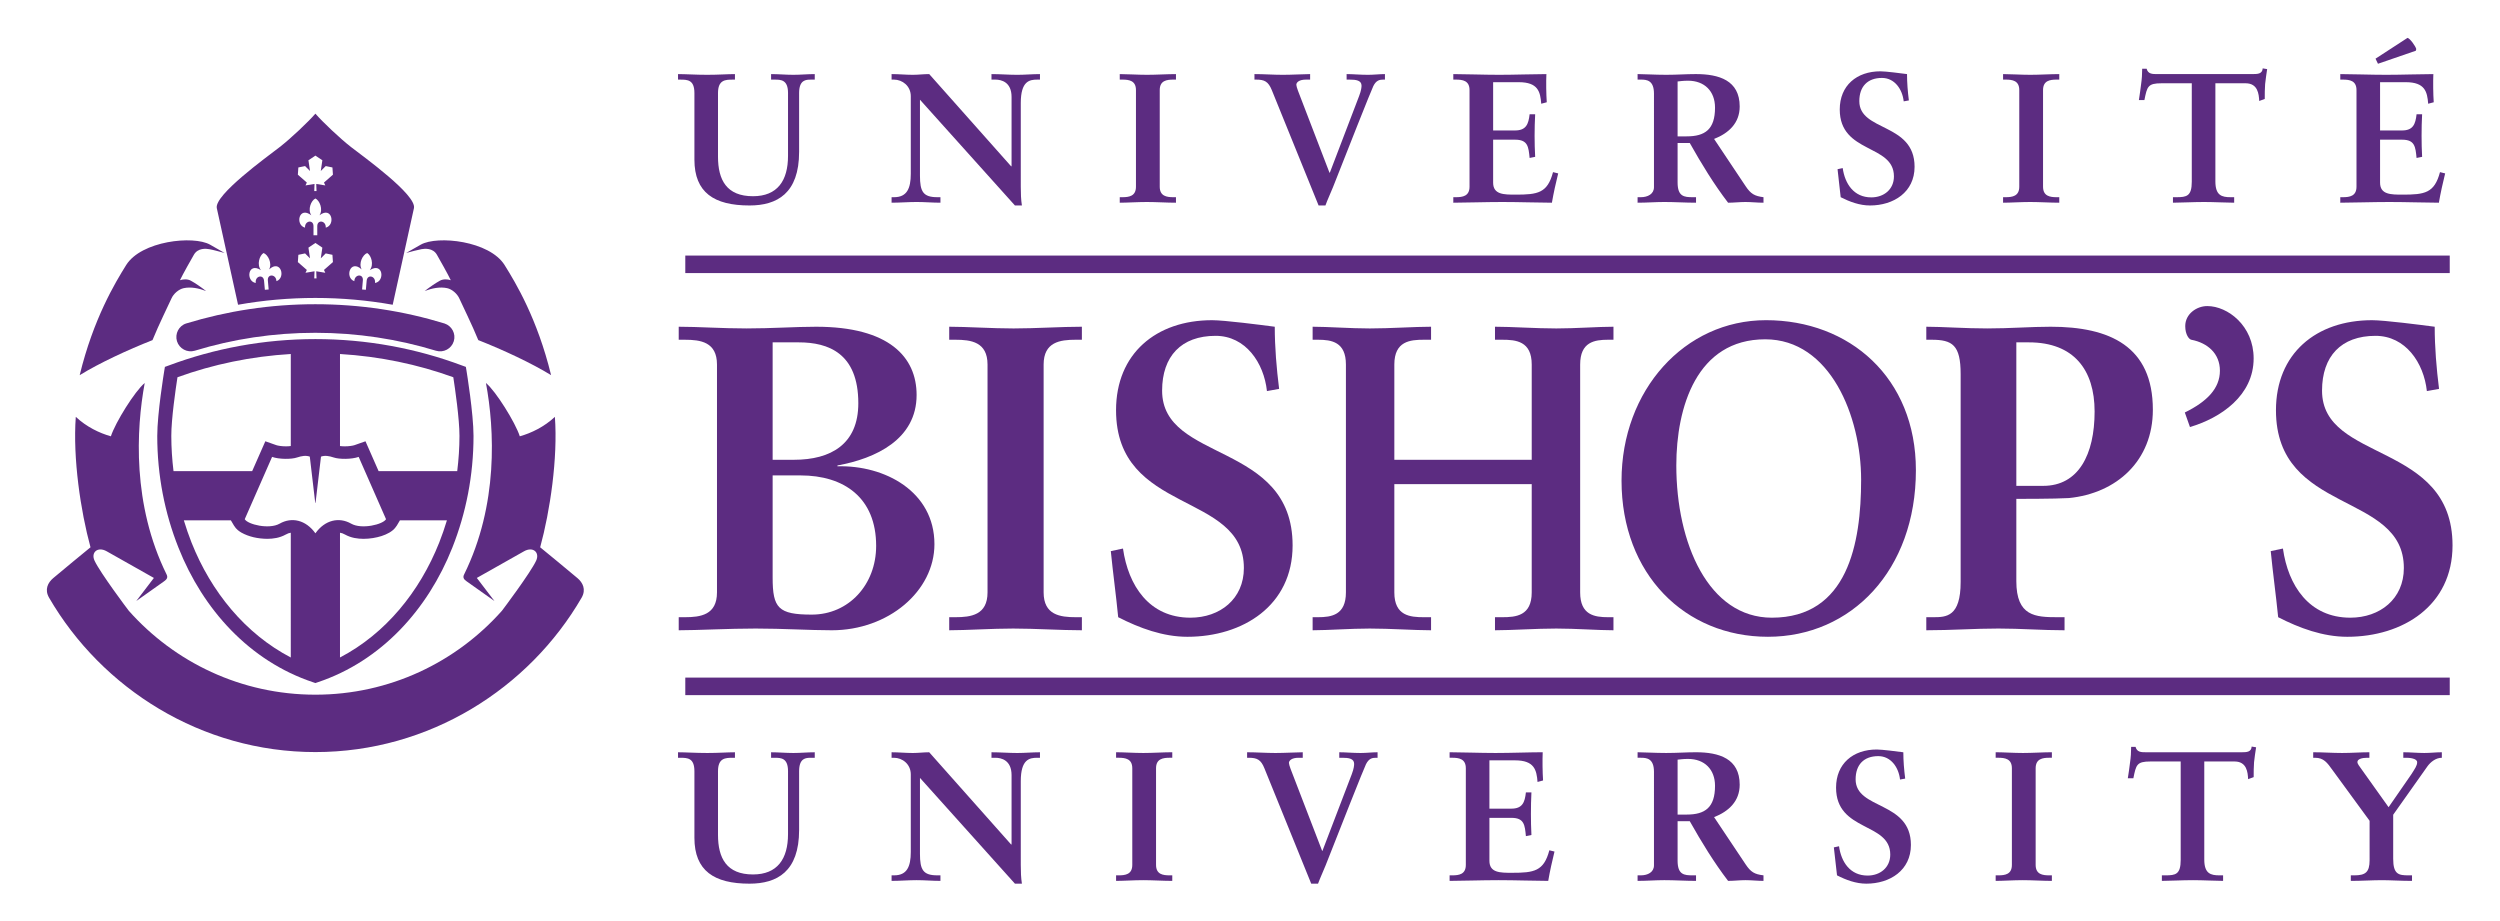
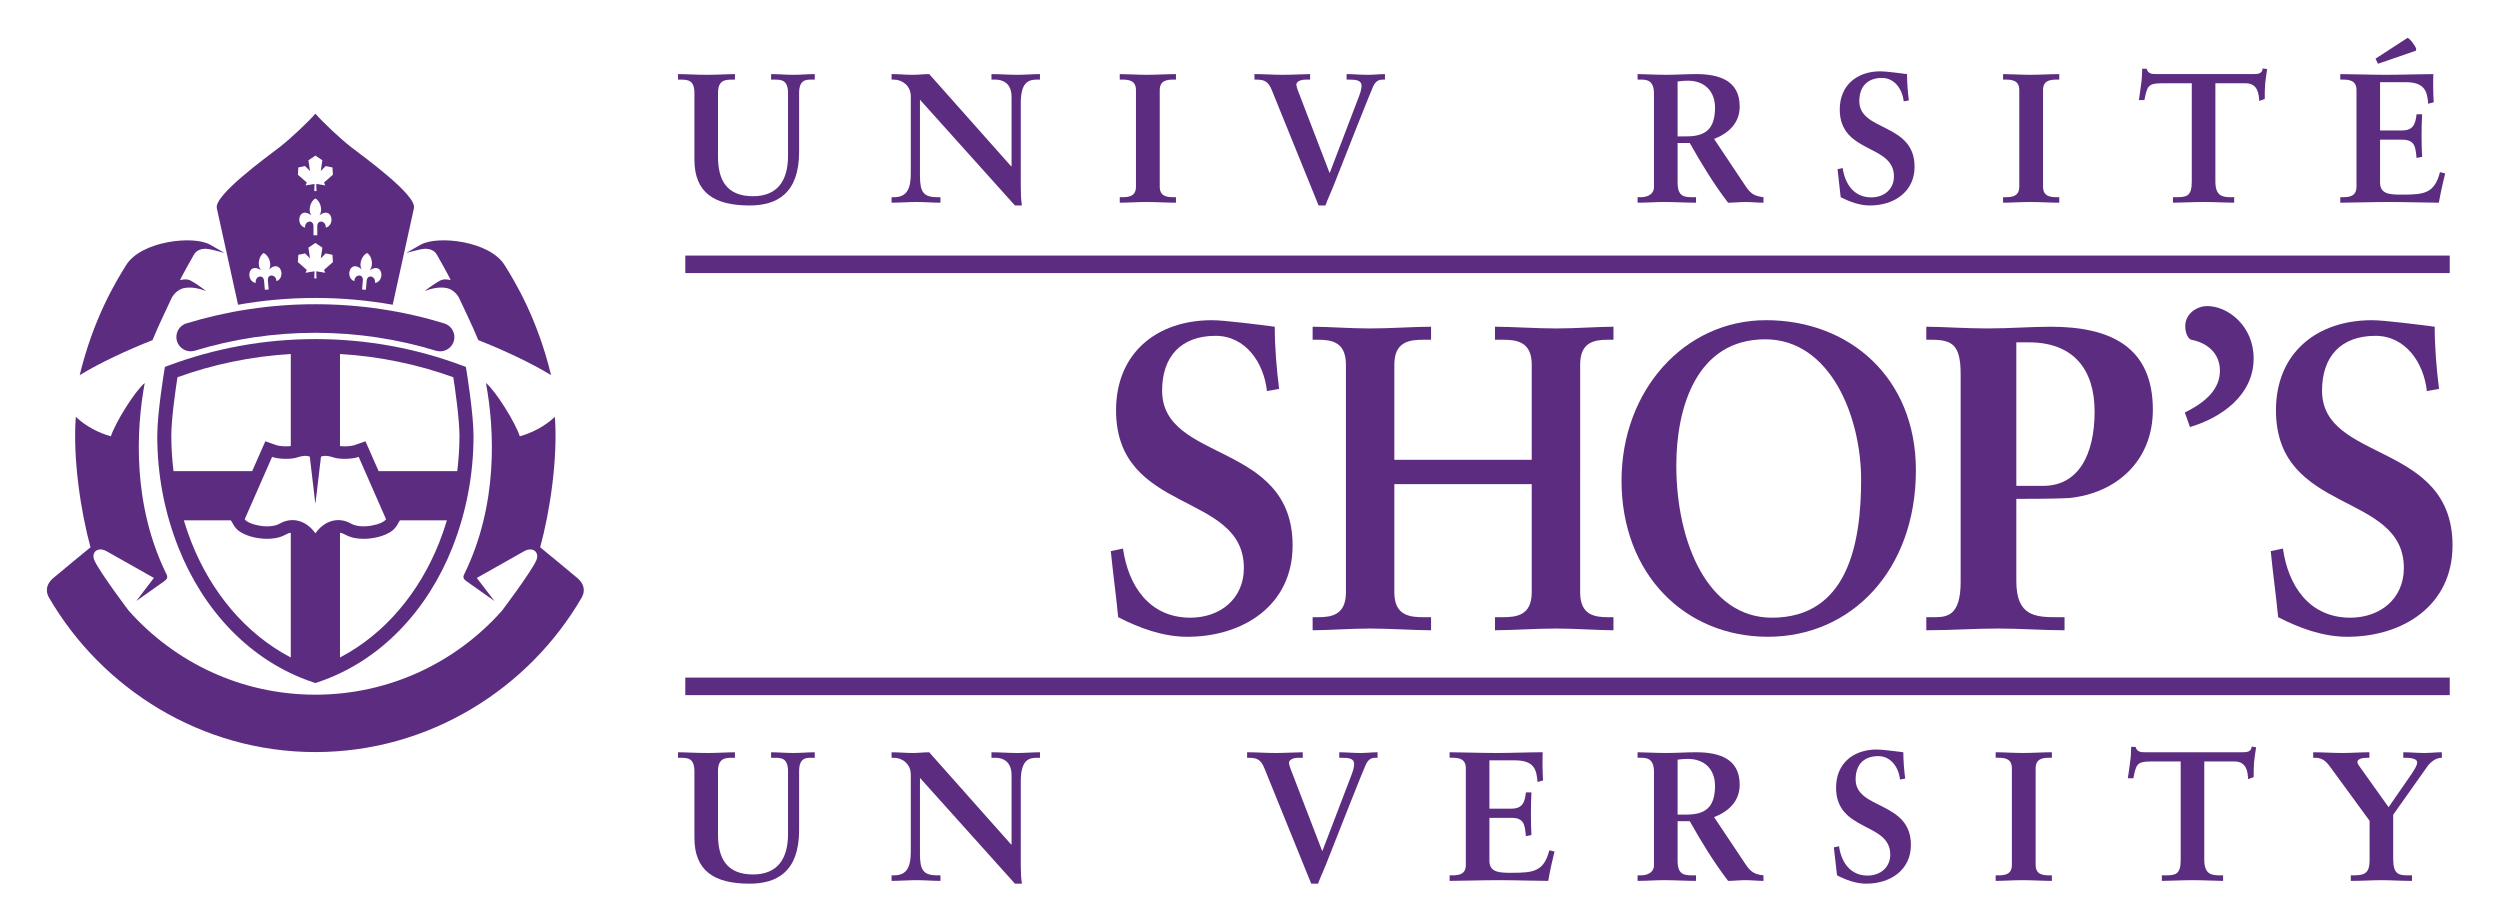
<svg xmlns="http://www.w3.org/2000/svg" viewBox="0 0 597.333 220" width="521" height="192" xml:space="preserve" id="svg2" version="1.1">
  <defs id="defs6">
    <clipPath id="clipPath20" clipPathUnits="userSpaceOnUse">
      <path id="path18" d="M 0,165 H 448 V 0 H 0 Z" />
    </clipPath>
  </defs>
  <g transform="matrix(1.333,0,0,-1.333,0,220)" id="g10">
    <path id="path12" style="fill:#5c2c81;fill-opacity:1;fill-rule:nonzero;stroke:none" d="M 122.836,43.636 H 439.102 V 40.491 H 122.836 Z" />
    <g id="g14">
      <g clip-path="url(#clipPath20)" id="g16">
        <g transform="translate(124.47,148.409)" id="g22">
          <path id="path24" style="fill:#5c2c81;fill-opacity:1;fill-rule:nonzero;stroke:none" d="M 0,0 C 0,2.376 -1.223,2.409 -2.543,2.409 H -2.938 V 3.4 c 1.416,0 3.169,-0.128 5.252,-0.128 1.982,0 3.629,0.128 4.952,0.128 V 2.409 H 6.872 C 5.548,2.409 4.228,2.376 4.228,0 v -11.396 c 0,-4.196 1.552,-7.095 6.275,-7.095 4.359,0 6.276,2.768 6.276,7.228 V 0 c 0,2.376 -1.253,2.409 -2.377,2.409 H 13.743 V 3.4 c 1.321,0 2.674,-0.128 3.997,-0.128 1.285,0 2.54,0.128 3.83,0.128 V 2.409 H 20.876 C 19.986,2.409 18.767,2.376 18.767,0 v -10.536 c 0,-7.465 -3.97,-9.613 -8.89,-9.613 -6.34,0 -9.877,2.308 -9.877,8.221 z" />
        </g>
        <g transform="translate(181.255,135.263)" id="g26">
          <path id="path28" style="fill:#5c2c81;fill-opacity:1;fill-rule:nonzero;stroke:none" d="m 0,0 0.062,0.065 v 12.391 c 0,2.7 -1.884,3.1 -2.869,3.1 h -0.73 v 0.991 c 1.552,0 3.077,-0.13 4.626,-0.13 1.353,0 2.709,0.13 4.065,0.13 V 15.556 H 4.655 c -1.385,0 -2.94,-0.264 -2.94,-4.195 V -3.667 c 0,-1.157 0.035,-2.32 0.202,-3.335 H 0.665 L -16.357,11.955 V -1.653 c 0,-2.872 0.566,-3.866 3.106,-3.866 h 0.566 v -0.988 c -1.42,0 -2.842,0.128 -4.266,0.128 -1.486,0 -3.003,-0.128 -4.492,-0.128 v 0.988 h 0.466 c 2.278,0 2.976,1.555 2.976,4.193 v 13.912 c 0,1.846 -1.525,2.97 -3.009,2.97 h -0.433 v 0.991 c 1.258,0 2.548,-0.13 3.801,-0.13 0.988,0 1.952,0.13 2.943,0.13 z" />
        </g>
        <g transform="translate(200.709,129.743)" id="g30">
          <path id="path32" style="fill:#5c2c81;fill-opacity:1;fill-rule:nonzero;stroke:none" d="m 0,0 h 0.46 c 1.196,0 2.445,0.175 2.445,1.884 v 17.313 c 0,1.715 -1.249,1.881 -2.445,1.881 H 0 v 0.988 c 1.288,0 3.273,-0.128 4.89,-0.128 1.65,0 3.629,0.128 5.186,0.128 V 21.078 H 9.61 c -1.183,0 -2.442,-0.166 -2.442,-1.881 V 1.884 C 7.168,0.175 8.427,0 9.61,0 h 0.466 V -0.988 C 8.489,-0.988 6.504,-0.86 4.857,-0.86 3.234,-0.86 1.288,-0.988 0,-0.988 Z" />
        </g>
        <g transform="translate(234.833,150.82)" id="g34">
          <path id="path36" style="fill:#5c2c81;fill-opacity:1;fill-rule:nonzero;stroke:none" d="m 0,0 h -0.763 c -1.222,0 -1.709,-0.499 -1.709,-0.926 0,-0.16 0.125,-0.623 0.291,-1.056 l 5.647,-14.696 h 0.068 l 5.249,13.74 C 9.18,-1.914 9.216,-1.317 9.216,-1.086 9.216,-0.133 8.225,0 7.1,0 H 6.54 v 0.991 c 1.157,0 2.412,-0.131 3.836,-0.131 1.02,0 2.074,0.131 3.035,0.131 V 0 H 13.082 C 12.485,0 11.856,-0.098 11.328,-1.157 11.067,-1.62 6.243,-13.806 4.095,-19.289 3.665,-20.381 3.133,-21.47 2.742,-22.562 H 1.519 L -6.869,-1.881 C -7.501,-0.329 -8.198,0 -9.649,0 h -0.329 v 0.991 c 1.685,0 3.394,-0.131 5.088,-0.131 1.615,0 3.929,0.131 4.89,0.131 z" />
        </g>
        <g transform="translate(260.497,129.743)" id="g38">
-           <path id="path40" style="fill:#5c2c81;fill-opacity:1;fill-rule:nonzero;stroke:none" d="m 0,0 h 0.46 c 1.193,0 2.448,0.175 2.448,1.884 v 17.313 c 0,1.715 -1.255,1.881 -2.448,1.881 H 0 v 0.988 c 2.015,0 5.451,-0.128 8.228,-0.128 2.774,0 6.207,0.128 8.459,0.128 -0.068,-1.421 -0.036,-3.59 0.065,-5.05 l -0.991,-0.264 c -0.163,2.143 -0.557,3.863 -4.029,3.863 H 7.139 v -8.652 h 3.925 c 1.982,0 2.418,1.122 2.614,2.902 h 0.994 c -0.065,-1.287 -0.101,-2.573 -0.101,-3.866 0,-1.249 0.036,-2.51 0.101,-3.765 L 13.678,7.035 c -0.196,1.982 -0.296,3.273 -2.581,3.273 H 7.139 V 2.614 c 0,-2.154 1.917,-2.154 4.029,-2.154 3.97,0 5.715,0.267 6.706,4.032 L 18.8,4.264 C 18.366,2.51 17.975,0.763 17.675,-0.988 15.563,-0.988 11.759,-0.86 8.786,-0.86 5.819,-0.86 1.89,-0.988 0,-0.988 Z" />
-         </g>
+           </g>
        <g transform="translate(300.7,140.647)" id="g42">
          <path id="path44" style="fill:#5c2c81;fill-opacity:1;fill-rule:nonzero;stroke:none" d="M 0,0 H 1.623 C 4.925,0 6.709,1.25 6.709,5.154 6.709,8.091 4.822,9.976 1.884,9.976 0.893,9.976 0.46,9.875 0,9.842 Z m -4.234,7.661 c 0,2.415 -1.32,2.513 -2.341,2.513 h -0.596 v 0.991 c 1.059,0 3.109,-0.13 5.124,-0.13 1.982,0 3.566,0.13 5.317,0.13 4.16,0 7.86,-1.124 7.86,-5.812 0,-2.973 -1.977,-4.792 -4.59,-5.813 l 5.649,-8.462 c 0.926,-1.383 1.587,-1.774 3.207,-1.982 v -0.988 c -1.089,0 -2.151,0.128 -3.24,0.128 -1.026,0 -2.08,-0.128 -3.106,-0.128 C 6.504,-8.56 4.326,-4.994 2.181,-1.187 H 0 v -7.07 c 0,-2.546 1.187,-2.647 2.709,-2.647 h 0.596 v -0.988 c -1.884,0 -3.797,0.128 -5.687,0.128 -1.579,0 -3.134,-0.128 -4.789,-0.128 v 0.988 h 0.596 c 1.22,0 2.341,0.567 2.341,1.789 z" />
        </g>
        <g transform="translate(341.228,146.923)" id="g46">
          <path id="path48" style="fill:#5c2c81;fill-opacity:1;fill-rule:nonzero;stroke:none" d="m 0,0 c -0.229,2.148 -1.614,4.198 -3.893,4.198 -2.611,0 -4.062,-1.557 -4.062,-4.162 0,-5.487 9.904,-3.834 9.904,-11.762 0,-4.557 -3.765,-6.937 -7.993,-6.937 -1.849,0 -3.635,0.659 -5.251,1.484 -0.167,1.685 -0.398,3.341 -0.561,5.02 l 0.922,0.199 c 0.398,-2.807 1.988,-5.252 5.122,-5.252 2.251,0 4.062,1.418 4.062,3.765 0,5.843 -9.712,4.027 -9.712,11.993 0,4.293 3.038,6.839 7.302,6.839 0.929,0 3.73,-0.364 4.756,-0.498 0,-1.546 0.131,-3.134 0.33,-4.721 z" />
        </g>
        <g transform="translate(359.04,129.743)" id="g50">
          <path id="path52" style="fill:#5c2c81;fill-opacity:1;fill-rule:nonzero;stroke:none" d="m 0,0 h 0.454 c 1.195,0 2.45,0.175 2.45,1.884 v 17.313 c 0,1.715 -1.255,1.881 -2.45,1.881 H 0 v 0.988 c 1.285,0 3.27,-0.128 4.884,-0.128 1.655,0 3.637,0.128 5.189,0.128 V 21.078 H 9.607 c -1.184,0 -2.442,-0.166 -2.442,-1.881 V 1.884 C 7.165,0.175 8.423,0 9.607,0 h 0.466 v -0.988 c -1.585,0 -3.57,0.128 -5.222,0.128 C 3.234,-0.86 1.285,-0.988 0,-0.988 Z" />
        </g>
        <g transform="translate(387.444,150.163)" id="g54">
          <path id="path56" style="fill:#5c2c81;fill-opacity:1;fill-rule:nonzero;stroke:none" d="m 0,0 c -2.48,0 -2.579,-0.6 -3.071,-3.009 h -0.988 c 0.124,0.926 0.294,1.848 0.392,2.81 0.136,0.923 0.199,1.848 0.199,2.807 h 0.795 c 0.264,-0.994 1.089,-0.959 1.979,-0.959 h 17.046 c 0.893,0 1.717,0.036 1.783,1.024 L 18.93,2.54 C 18.799,1.649 18.663,0.759 18.568,-0.137 18.5,-1.021 18.5,-1.92 18.5,-2.81 L 17.509,-3.172 C 17.443,-1.944 17.28,0 15.061,0 H 9.652 v -17.58 c 0,-2.543 1.151,-2.84 2.739,-2.84 h 0.629 v -0.988 c -1.294,0 -3.603,0.128 -5.389,0.128 -1.985,0 -4.293,-0.128 -5.584,-0.128 v 0.988 h 0.626 c 1.819,0 2.748,0.175 2.748,2.777 L 5.421,0 Z" />
        </g>
        <g transform="translate(419.484,129.743)" id="g58">
          <path id="path60" style="fill:#5c2c81;fill-opacity:1;fill-rule:nonzero;stroke:none" d="M 0,0 H 0.463 C 1.65,0 2.905,0.175 2.905,1.884 v 17.313 c 0,1.715 -1.255,1.881 -2.442,1.881 H 0 v 0.988 c 2.018,0 5.448,-0.128 8.222,-0.128 2.783,0 6.213,0.128 8.459,0.128 -0.059,-1.421 -0.033,-3.59 0.068,-5.05 l -0.994,-0.264 c -0.166,2.143 -0.561,3.863 -4.026,3.863 H 7.13 v -8.652 h 3.934 c 1.985,0 2.413,1.122 2.608,2.902 h 0.995 c -0.069,-1.287 -0.096,-2.573 -0.096,-3.866 0,-1.249 0.027,-2.51 0.096,-3.765 L 13.672,7.035 c -0.195,1.982 -0.296,3.273 -2.575,3.273 H 7.13 V 2.614 c 0,-2.154 1.923,-2.154 4.035,-2.154 3.964,0 5.712,0.267 6.706,4.032 L 18.796,4.264 C 18.369,2.51 17.972,0.763 17.672,-0.988 15.56,-0.988 11.759,-0.86 8.789,-0.86 5.81,-0.86 1.887,-0.988 0,-0.988 Z" />
        </g>
        <g transform="translate(138.492,61.553)" id="g62">
-           <path id="path64" style="fill:#5c2c81;fill-opacity:1;fill-rule:nonzero;stroke:none" d="m 0,0 c 0,-5.465 1.015,-6.628 7.017,-6.628 6.631,0 11.536,5.376 11.536,12.319 0,8.652 -5.765,12.631 -13.559,12.631 l -4.994,0 z m 0,21.123 h 3.821 c 6.629,0 11.536,2.807 11.536,10.135 0,8.967 -5.379,10.913 -10.678,10.913 L 0,42.171 Z M -16.835,-7.094 h 1.088 c 2.808,0 5.771,0.391 5.771,4.442 v 40.847 c 0,4.053 -2.963,4.445 -5.771,4.445 h -1.088 v 2.332 c 3.427,0 7.794,-0.305 12.156,-0.305 4.445,0 8.886,0.305 12.473,0.305 13.1,0 18.011,-5.451 18.011,-12.236 0,-7.949 -7.329,-11.379 -14.186,-12.628 V 19.954 C 20.114,20.185 29,15.429 29,5.997 29,-2.418 20.74,-9.435 10.604,-9.435 c -3.901,0 -8.809,0.311 -13.643,0.311 -4.83,0 -10.443,-0.311 -13.796,-0.311 z" />
-         </g>
+           </g>
        <g transform="translate(170.141,54.46)" id="g66">
-           <path id="path68" style="fill:#5c2c81;fill-opacity:1;fill-rule:nonzero;stroke:none" d="m 0,0 h 1.098 c 2.806,0 5.771,0.392 5.771,4.441 v 40.848 c 0,4.053 -2.965,4.445 -5.771,4.445 H 0 v 2.332 c 3.044,0 7.723,-0.309 11.539,-0.309 3.901,0 8.575,0.309 12.242,0.309 v -2.332 h -1.092 c -2.807,0 -5.765,-0.392 -5.765,-4.445 V 4.441 C 16.924,0.392 19.882,0 22.689,0 h 1.092 v -2.341 c -3.741,0 -8.418,0.308 -12.314,0.308 C 7.646,-2.033 3.044,-2.341 0,-2.341 Z" />
-         </g>
+           </g>
        <g transform="translate(227.094,94.993)" id="g70">
          <path id="path72" style="fill:#5c2c81;fill-opacity:1;fill-rule:nonzero;stroke:none" d="m 0,0 c -0.546,5.068 -3.822,9.901 -9.201,9.901 -6.156,0 -9.59,-3.661 -9.59,-9.824 0,-12.942 23.39,-9.04 23.39,-27.754 0,-10.759 -8.892,-16.366 -18.865,-16.366 -4.367,0 -8.575,1.558 -12.399,3.51 -0.383,3.976 -0.929,7.871 -1.323,11.845 l 2.183,0.462 c 0.941,-6.619 4.674,-12.393 12.085,-12.393 5.3,0 9.584,3.355 9.584,8.898 0,13.791 -22.912,9.507 -22.912,28.288 0,10.139 7.169,16.138 17.221,16.138 2.187,0 8.812,-0.854 11.227,-1.172 C 1.4,7.875 1.715,4.13 2.181,0.392 Z" />
        </g>
        <g transform="translate(249.927,58.901)" id="g74">
          <path id="path76" style="fill:#5c2c81;fill-opacity:1;fill-rule:nonzero;stroke:none" d="m 0,0 c 0,-4.213 2.854,-4.442 5.293,-4.442 h 1.29 v -2.341 c -2.984,0 -7.325,0.309 -10.986,0.309 -3.463,0 -7.534,-0.309 -10.243,-0.309 v 2.341 h 0.95 c 2.439,0 5.017,0.392 5.017,4.442 v 40.848 c 0,4.053 -2.578,4.444 -5.017,4.444 h -0.95 v 2.333 c 2.709,0 6.78,-0.309 10.243,-0.309 3.661,0 8.002,0.309 10.986,0.309 V 45.292 H 5.293 C 2.854,45.292 0,45.058 0,40.848 V 23.775 h 24.626 v 17.073 c 0,4.21 -2.851,4.444 -5.29,4.444 h -1.294 v 2.333 c 2.988,0 7.326,-0.309 10.991,-0.309 3.456,0 7.53,0.309 10.245,0.309 v -2.333 h -0.956 c -2.442,0 -5.014,-0.391 -5.014,-4.444 L 33.308,0 c 0,-4.05 2.572,-4.442 5.014,-4.442 h 0.956 v -2.341 c -2.715,0 -6.789,0.309 -10.245,0.309 -3.665,0 -8.003,-0.309 -10.991,-0.309 v 2.341 h 1.294 c 2.439,0 5.29,0.229 5.29,4.442 V 19.405 H 0 Z" />
        </g>
        <g transform="translate(317.596,54.373)" id="g78">
          <path id="path80" style="fill:#5c2c81;fill-opacity:1;fill-rule:nonzero;stroke:none" d="m 0,0 c 13.61,0 16.001,13.331 16.001,24.718 0,11.382 -5.551,25.179 -17.191,25.179 -12.281,0 -15.936,-12.156 -15.936,-22.609 C -17.126,13.331 -11.364,0 0,0 m -1.051,53.327 c 14.948,0 26.87,-10.29 26.87,-26.89 0,-17.934 -11.577,-29.858 -26.523,-29.858 -14.873,0 -26.24,11.221 -26.24,27.988 0,16.209 11.298,28.76 25.893,28.76" />
        </g>
        <g transform="translate(361.416,60.924)" id="g82">
          <path id="path84" style="fill:#5c2c81;fill-opacity:1;fill-rule:nonzero;stroke:none" d="m 0,0 c 0,-6.311 3.424,-6.465 7.403,-6.465 h 1.24 v -2.341 c -3.97,0 -7.86,0.311 -11.839,0.311 -4.287,0 -8.494,-0.311 -12.942,-0.311 v 2.341 h 1.249 c 2.332,0 4.908,0.074 4.908,6.311 v 37.263 c 0,5.223 -1.478,6.16 -5.222,6.16 h -0.935 v 2.332 c 2.807,0 6.937,-0.306 10.913,-0.306 4.05,0 7.88,0.306 11.379,0.306 10.607,0 18.318,-3.507 18.318,-14.886 0,-9.12 -6.468,-14.965 -15.04,-15.823 C 7.017,14.741 0.365,14.741 -1.427,14.741 v 2.338 h 6.254 c 6.317,0 9.204,5.608 9.204,13.325 C 14.031,37.89 10.29,42.8 2.255,42.8 H 0 Z" />
        </g>
        <g transform="translate(435.004,94.993)" id="g86">
          <path id="path88" style="fill:#5c2c81;fill-opacity:1;fill-rule:nonzero;stroke:none" d="m 0,0 c -0.549,5.068 -3.825,9.901 -9.204,9.901 -6.162,0 -9.587,-3.661 -9.587,-9.824 0,-12.942 23.39,-9.04 23.39,-27.754 0,-10.759 -8.881,-16.366 -18.865,-16.366 -4.367,0 -8.575,1.558 -12.39,3.51 -0.395,3.976 -0.941,7.871 -1.332,11.845 l 2.186,0.462 c 0.932,-6.619 4.679,-12.393 12.082,-12.393 5.303,0 9.593,3.355 9.593,8.898 0,13.791 -22.924,9.507 -22.924,28.288 0,10.139 7.172,16.138 17.233,16.138 2.178,0 8.806,-0.854 11.221,-1.172 0,-3.658 0.309,-7.403 0.778,-11.141 z" />
        </g>
        <g transform="translate(124.47,26.849)" id="g90">
          <path id="path92" style="fill:#5c2c81;fill-opacity:1;fill-rule:nonzero;stroke:none" d="M 0,0 C 0,2.379 -1.223,2.412 -2.543,2.412 H -2.938 V 3.4 c 1.416,0 3.169,-0.128 5.252,-0.128 1.982,0 3.629,0.128 4.952,0.128 V 2.412 H 6.872 C 5.548,2.412 4.228,2.379 4.228,0 v -11.394 c 0,-4.201 1.552,-7.106 6.275,-7.106 4.359,0 6.276,2.771 6.276,7.231 V 0 c 0,2.379 -1.253,2.412 -2.377,2.412 H 13.743 V 3.4 c 1.321,0 2.674,-0.128 3.997,-0.128 1.285,0 2.54,0.128 3.83,0.128 V 2.412 H 20.876 C 19.986,2.412 18.767,2.379 18.767,0 v -10.539 c 0,-7.468 -3.97,-9.613 -8.89,-9.613 -6.34,0 -9.877,2.308 -9.877,8.221 z" />
        </g>
        <g transform="translate(181.255,13.7)" id="g94">
          <path id="path96" style="fill:#5c2c81;fill-opacity:1;fill-rule:nonzero;stroke:none" d="m 0,0 0.062,0.062 v 12.394 c 0,2.703 -1.884,3.107 -2.869,3.107 h -0.73 v 0.987 c 1.552,0 3.077,-0.13 4.626,-0.13 1.353,0 2.709,0.13 4.065,0.13 V 15.563 H 4.655 c -1.385,0 -2.94,-0.271 -2.94,-4.199 V -3.662 c 0,-1.159 0.035,-2.32 0.202,-3.34 H 0.665 l -17.022,18.959 v -13.61 c 0,-2.875 0.566,-3.857 3.106,-3.857 h 0.566 v -0.994 c -1.42,0 -2.842,0.13 -4.266,0.13 -1.486,0 -3.003,-0.13 -4.492,-0.13 v 0.994 h 0.466 c 2.278,0 2.976,1.543 2.976,4.19 v 13.903 c 0,1.855 -1.525,2.98 -3.009,2.98 h -0.433 v 0.987 c 1.258,0 2.548,-0.13 3.801,-0.13 0.988,0 1.952,0.13 2.943,0.13 z" />
        </g>
        <g transform="translate(200.052,8.189)" id="g98">
-           <path id="path100" style="fill:#5c2c81;fill-opacity:1;fill-rule:nonzero;stroke:none" d="m 0,0 h 0.46 c 1.186,0 2.445,0.16 2.445,1.878 v 17.313 c 0,1.712 -1.259,1.887 -2.445,1.887 H 0 v 0.988 c 1.285,0 3.267,-0.133 4.884,-0.133 1.656,0 3.64,0.133 5.189,0.133 V 21.078 H 9.61 c -1.193,0 -2.447,-0.175 -2.447,-1.887 V 1.878 C 7.163,0.16 8.417,0 9.61,0 h 0.463 v -0.994 c -1.587,0 -3.566,0.131 -5.219,0.131 -1.617,0 -3.569,-0.131 -4.854,-0.131 z" />
-         </g>
+           </g>
        <g transform="translate(233.512,29.263)" id="g102">
          <path id="path104" style="fill:#5c2c81;fill-opacity:1;fill-rule:nonzero;stroke:none" d="m 0,0 h -0.759 c -1.223,0 -1.719,-0.496 -1.719,-0.926 0,-0.163 0.128,-0.626 0.294,-1.059 L 3.472,-16.681 H 3.531 L 8.786,-2.943 C 9.18,-1.917 9.21,-1.326 9.21,-1.089 9.21,-0.133 8.222,0 7.103,0 H 6.545 v 0.988 c 1.155,0 2.407,-0.131 3.828,-0.131 1.023,0 2.077,0.131 3.038,0.131 V 0 H 13.085 C 12.485,0 11.862,-0.101 11.329,-1.16 11.064,-1.623 6.243,-13.806 4.095,-19.295 3.659,-20.384 3.142,-21.476 2.739,-22.564 H 1.516 l -8.391,20.68 C -7.495,-0.335 -8.198,0 -9.652,0 h -0.323 v 0.988 c 1.685,0 3.4,-0.131 5.085,-0.131 1.618,0 3.929,0.131 4.89,0.131 z" />
        </g>
        <g transform="translate(259.834,8.189)" id="g106">
          <path id="path108" style="fill:#5c2c81;fill-opacity:1;fill-rule:nonzero;stroke:none" d="m 0,0 h 0.472 c 1.184,0 2.436,0.16 2.436,1.878 v 17.313 c 0,1.712 -1.252,1.887 -2.436,1.887 H 0 v 0.988 c 2.021,0 5.454,-0.133 8.225,-0.133 2.783,0 6.216,0.133 8.462,0.133 -0.062,-1.43 -0.033,-3.602 0.065,-5.059 L 15.761,16.74 c -0.166,2.152 -0.561,3.872 -4.035,3.872 h -4.59 v -8.657 h 3.931 c 1.982,0 2.418,1.118 2.608,2.91 h 0.992 c -0.066,-1.294 -0.09,-2.581 -0.09,-3.872 0,-1.252 0.024,-2.51 0.09,-3.759 L 13.675,7.029 c -0.19,1.982 -0.294,3.276 -2.566,3.276 H 7.136 V 2.608 c 0,-2.151 1.92,-2.151 4.038,-2.151 3.958,0 5.709,0.267 6.705,4.035 l 0.923,-0.228 c -0.43,-1.76 -0.827,-3.51 -1.124,-5.258 -2.115,0 -5.916,0.131 -8.886,0.131 -2.974,0 -6.908,-0.131 -8.792,-0.131 z" />
        </g>
        <g transform="translate(300.7,19.081)" id="g110">
          <path id="path112" style="fill:#5c2c81;fill-opacity:1;fill-rule:nonzero;stroke:none" d="m 0,0 h 1.623 c 3.302,0 5.086,1.258 5.086,5.157 0,2.94 -1.887,4.819 -4.825,4.819 C 0.893,9.976 0.46,9.88 0,9.845 Z m -4.234,7.664 c 0,2.412 -1.32,2.519 -2.341,2.519 h -0.596 v 0.988 c 1.059,0 3.109,-0.13 5.124,-0.13 1.982,0 3.566,0.13 5.317,0.13 4.16,0 7.86,-1.122 7.86,-5.813 0,-2.976 -1.977,-4.791 -4.59,-5.815 l 5.649,-8.459 c 0.926,-1.389 1.587,-1.783 3.207,-1.976 v -0.994 c -1.089,0 -2.151,0.131 -3.24,0.131 -1.026,0 -2.08,-0.131 -3.106,-0.131 -2.546,3.338 -4.724,6.898 -6.869,10.699 H 0 v -7.07 c 0,-2.546 1.187,-2.635 2.709,-2.635 h 0.596 v -0.994 c -1.884,0 -3.797,0.131 -5.687,0.131 -1.579,0 -3.134,-0.131 -4.789,-0.131 v 0.994 h 0.596 c 1.22,0 2.341,0.56 2.341,1.78 z" />
        </g>
        <g transform="translate(340.57,25.363)" id="g114">
          <path id="path116" style="fill:#5c2c81;fill-opacity:1;fill-rule:nonzero;stroke:none" d="m 0,0 c -0.231,2.145 -1.614,4.195 -3.896,4.195 -2.614,0 -4.064,-1.558 -4.064,-4.16 0,-5.486 9.91,-3.833 9.91,-11.761 0,-4.561 -3.766,-6.94 -7.991,-6.94 -1.854,0 -3.635,0.659 -5.254,1.492 -0.17,1.68 -0.395,3.329 -0.567,5.011 l 0.928,0.203 c 0.392,-2.808 1.979,-5.255 5.122,-5.255 2.24,0 4.062,1.424 4.062,3.768 0,5.842 -9.715,4.035 -9.715,11.996 0,4.29 3.042,6.833 7.305,6.833 0.923,0 3.727,-0.362 4.753,-0.498 0,-1.546 0.134,-3.134 0.333,-4.718 z" />
        </g>
        <g transform="translate(357.712,8.189)" id="g118">
          <path id="path120" style="fill:#5c2c81;fill-opacity:1;fill-rule:nonzero;stroke:none" d="m 0,0 h 0.462 c 1.196,0 2.446,0.16 2.446,1.878 v 17.313 c 0,1.712 -1.25,1.887 -2.446,1.887 H 0 v 0.988 c 1.293,0 3.272,-0.133 4.893,-0.133 1.649,0 3.631,0.133 5.183,0.133 V 21.078 H 9.61 c -1.184,0 -2.442,-0.175 -2.442,-1.887 V 1.878 C 7.168,0.16 8.426,0 9.61,0 h 0.466 v -0.994 c -1.584,0 -3.569,0.131 -5.222,0.131 -1.62,0 -3.561,-0.131 -4.854,-0.131 z" />
        </g>
        <g transform="translate(385.462,28.599)" id="g122">
          <path id="path124" style="fill:#5c2c81;fill-opacity:1;fill-rule:nonzero;stroke:none" d="m 0,0 c -2.478,0 -2.579,-0.599 -3.068,-3.008 h -0.994 c 0.13,0.928 0.3,1.851 0.397,2.809 0.14,0.923 0.199,1.852 0.199,2.813 h 0.793 c 0.26,-0.997 1.086,-0.961 1.982,-0.961 h 17.043 c 0.892,0 1.723,0.033 1.786,1.02 l 0.795,-0.13 C 18.796,1.653 18.66,0.76 18.565,-0.133 18.497,-1.021 18.497,-1.914 18.497,-2.804 L 17.502,-3.169 C 17.44,-1.946 17.271,0 15.066,0 H 9.643 v -17.574 c 0,-2.546 1.16,-2.837 2.747,-2.837 h 0.626 v -0.993 c -1.29,0 -3.599,0.13 -5.388,0.13 -1.982,0 -4.293,-0.13 -5.587,-0.13 v 0.993 h 0.635 c 1.819,0 2.739,0.161 2.739,2.772 V 0 Z" />
        </g>
        <g transform="translate(424.738,17.965)" id="g126">
          <path id="path128" style="fill:#5c2c81;fill-opacity:1;fill-rule:nonzero;stroke:none" d="m 0,0 -6.614,9.046 c -0.988,1.389 -1.611,2.252 -3.159,2.252 h -0.336 v 0.989 c 1.786,0 3.403,-0.131 5.184,-0.131 1.72,0 3.302,0.131 4.886,0.131 v -0.989 h -0.427 c -0.887,0 -1.718,-0.234 -1.718,-0.759 0,-0.365 0.404,-0.795 0.594,-1.092 L 3.403,2.439 7.495,8.352 c 0.599,0.961 1.029,1.52 1.029,2.148 0,0.695 -1.421,0.798 -1.884,0.798 H 6.041 v 0.989 c 1.261,0 2.513,-0.131 3.768,-0.131 1.062,0 2.119,0.131 3.139,0.131 v -0.989 c -1.118,0 -2.041,-0.798 -2.572,-1.522 L 4.228,1.086 V -6.81 c 0,-2.806 0.994,-2.966 2.736,-2.966 h 0.638 v -0.995 c -1.956,0 -3.932,0.131 -5.386,0.131 -1.661,0 -3.64,-0.131 -5.584,-0.131 v 0.995 h 0.62 c 1.962,0 2.748,0.522 2.748,2.699 z" />
        </g>
        <g transform="translate(433.025,155.998)" id="g130">
          <path id="path132" style="fill:#5c2c81;fill-opacity:1;fill-rule:nonzero;stroke:none" d="M 0,0 0.074,0.303 C -0.039,0.807 -1.06,2.225 -1.49,2.305 -3.172,1.216 -5.291,-0.181 -7.225,-1.424 l 0.439,-0.914 z" />
        </g>
        <g transform="translate(391.616,91.154)" id="g134">
          <path id="path136" style="fill:#5c2c81;fill-opacity:1;fill-rule:nonzero;stroke:none" d="m 0,0 0.923,-2.608 c 5.524,1.637 11.414,5.631 11.414,12.307 0,5.872 -4.679,9.373 -8.281,9.373 H 3.994 c -1.846,0 -3.917,-1.385 -3.917,-3.584 0,-1.552 0.692,-2.371 1.08,-2.448 C 4.139,12.47 6.291,10.518 6.291,7.498 6.291,4.317 3.994,1.961 0,0" />
        </g>
        <path id="path138" style="fill:#5c2c81;fill-opacity:1;fill-rule:nonzero;stroke:none" d="m 122.836,119.281 h 316.266 v -3.139 H 122.836 Z" />
        <g transform="translate(103.52,61.454)" id="g140">
          <path id="path142" style="fill:#5c2c81;fill-opacity:1;fill-rule:nonzero;stroke:none" d="m 0,0 c -2.083,1.766 -5.133,4.246 -6.697,5.537 1.78,6.504 3.181,15.998 2.638,23.38 -1.902,-1.78 -4.213,-2.904 -6.29,-3.486 -0.804,2.481 -4.306,8.109 -6.068,9.554 1.543,-8.317 2.246,-21.826 -3.919,-34.326 -0.25,-0.492 -0.087,-0.849 0.433,-1.205 0.551,-0.391 3.16,-2.237 5.008,-3.548 l -3.16,4.138 c 2.012,1.14 7.723,4.359 8.462,4.778 1.614,0.91 2.864,-0.202 2.169,-1.692 -1,-2.157 -6.026,-8.847 -6.133,-8.975 -8.201,-9.221 -20.131,-15.037 -33.439,-15.037 -13.31,0 -25.244,5.816 -33.436,15.037 -0.115,0.128 -5.139,6.818 -6.138,8.975 -0.698,1.49 0.557,2.602 2.169,1.692 0.735,-0.419 6.45,-3.638 8.462,-4.778 l -3.158,-4.138 c 1.843,1.311 4.451,3.157 5.003,3.548 0.519,0.356 0.682,0.713 0.436,1.205 -6.165,12.5 -5.462,26.009 -3.925,34.326 -1.76,-1.445 -5.261,-7.073 -6.065,-9.554 -2.08,0.582 -4.391,1.706 -6.29,3.486 -0.546,-7.382 0.86,-16.876 2.638,-23.38 -1.564,-1.291 -4.617,-3.771 -6.697,-5.537 -0.932,-0.786 -1.582,-2.029 -0.73,-3.498 9.45,-16.28 27.303,-27.671 47.731,-27.671 20.423,0 38.279,11.391 47.725,27.671 C 1.578,-2.029 0.932,-0.786 0,0" />
        </g>
        <g transform="translate(34.916,102.228)" id="g144">
          <path id="path146" style="fill:#5c2c81;fill-opacity:1;fill-rule:nonzero;stroke:none" d="m 0,0 c 6.839,2.092 14.093,3.21 21.609,3.21 7.518,0 14.782,-1.13 21.618,-3.213 1.356,-0.41 2.786,0.353 3.196,1.703 0.412,1.329 -0.341,2.741 -1.656,3.178 C 37.438,7.124 29.676,8.332 21.609,8.332 13.544,8.332 5.786,7.124 -1.54,4.884 -2.86,4.477 -3.599,3.029 -3.196,1.706 -2.78,0.356 -1.347,-0.407 0,0" />
        </g>
        <g transform="translate(31.81,97.471)" id="g148">
          <path id="path150" style="fill:#5c2c81;fill-opacity:1;fill-rule:nonzero;stroke:none" d="m 0,0 c 6.397,2.32 13.221,3.738 20.312,4.166 v -16.494 c -0.24,-0.036 -0.548,-0.06 -0.86,-0.057 -0.697,-0.009 -1.487,0.116 -1.747,0.217 l -1.956,0.691 -2.359,-5.352 H -0.709 c -0.249,2.071 -0.395,4.174 -0.395,6.314 C -1.113,-7.507 -0.309,-1.985 0,0 m 23.719,-14.23 0.976,-8.29 h 0.053 l 0.977,8.29 c 0.706,0.267 1.501,0.107 2.257,-0.145 1.054,-0.359 3.261,-0.342 4.498,0.098 l 4.905,-11.166 c -0.558,-0.952 -4.367,-1.872 -6.249,-0.801 -2.151,1.229 -4.688,0.691 -6.411,-1.73 -1.73,2.421 -4.264,2.959 -6.415,1.73 -1.884,-1.071 -5.7,-0.151 -6.252,0.801 l 4.901,11.166 c 1.241,-0.44 3.448,-0.457 4.496,-0.098 0.762,0.252 1.558,0.412 2.264,0.145 M 29.131,4.166 C 36.219,3.738 43.04,2.32 49.443,0 c 0.306,-1.985 1.11,-7.507 1.104,-10.515 0,-2.14 -0.149,-4.243 -0.401,-6.314 H 36.053 l -2.353,5.352 -1.958,-0.691 c -0.267,-0.101 -1.056,-0.226 -1.751,-0.217 -0.311,-0.003 -0.62,0.021 -0.86,0.054 z m 17.79,-33.792 c -3.507,-8.839 -9.631,-16.34 -17.79,-20.606 v 22.362 c 0.279,-0.038 0.572,-0.136 0.89,-0.32 1.124,-0.623 2.264,-0.766 3.341,-0.775 1.145,0.007 2.243,0.193 3.219,0.502 0.486,0.16 0.94,0.347 1.386,0.605 0.445,0.27 0.905,0.567 1.352,1.273 l 0.556,0.938 h 8.423 c -0.406,-1.341 -0.863,-2.68 -1.377,-3.979 M 20.312,-50.232 c -8.162,4.266 -14.286,11.767 -17.793,20.606 -0.513,1.299 -0.97,2.638 -1.377,3.979 h 8.43 l 0.552,-0.935 c 0.441,-0.715 0.907,-1.006 1.347,-1.273 1.308,-0.724 2.872,-1.086 4.613,-1.11 1.071,0.009 2.211,0.152 3.338,0.775 0.315,0.187 0.612,0.282 0.89,0.32 z M -2.252,1.857 -2.371,1.133 c -0.053,-0.335 -1.246,-7.59 -1.252,-11.648 0,-7.071 1.341,-13.839 3.804,-20.037 4.376,-11.05 12.714,-20.316 24.14,-24.125 l 0.404,-0.137 0.397,0.137 c 11.426,3.809 19.761,13.075 24.143,24.125 2.457,6.198 3.801,12.966 3.801,20.037 -0.009,4.058 -1.202,11.31 -1.252,11.648 L 51.692,1.857 51.007,2.106 C 42.824,5.166 33.964,6.839 24.725,6.839 15.476,6.839 6.616,5.166 -1.567,2.106 Z" />
        </g>
        <g transform="translate(75.545,120.428)" id="g152">
          <path id="path154" style="fill:#5c2c81;fill-opacity:1;fill-rule:nonzero;stroke:none" d="M 0,0 C 0.59,0.107 2.05,0.24 2.759,-0.985 3.124,-1.611 4.812,-4.608 5.257,-5.566 4.67,-5.373 3.911,-5.323 3.311,-5.649 2.522,-6.08 1.542,-6.753 0.572,-7.503 c 1.324,0.501 2.712,0.789 4.012,0.519 0.902,-0.19 1.828,-1.009 2.205,-1.855 0.504,-1.133 2.287,-4.726 3.397,-7.462 4.424,-1.741 9.548,-4.121 13.049,-6.282 -2.451,10.095 -6.361,16.578 -8.326,19.72 C 12.209,1.496 2.86,2.493 -0.119,0.813 -1.199,0.208 -2.148,-0.335 -2.748,-0.682 -1.783,-0.43 -0.701,-0.125 0,0" />
        </g>
        <g transform="translate(46.775,116.667)" id="g156">
          <path id="path158" style="fill:#5c2c81;fill-opacity:1;fill-rule:nonzero;stroke:none" d="M 0,0 C -0.783,0.982 -0.264,2.649 0.466,3.071 1.261,2.783 2.056,1.231 1.46,0.13 3.537,2.047 4.525,-1.365 2.777,-1.979 2.736,-0.688 1.13,-0.608 1.237,-1.837 L 1.38,-3.466 0.7,-3.519 0.555,-1.899 C 0.451,-0.671 -1.116,-1.027 -0.929,-2.3 -2.765,-2.009 -2.382,1.531 0,0 M 6.703,2.75 7.907,3 8.794,2.115 8.51,4.035 9.759,4.877 11.005,4.035 10.723,2.115 11.61,3 12.812,2.75 12.901,1.445 11.296,0.038 11.533,-0.472 9.91,-0.202 9.96,-1.484 H 9.554 l 0.048,1.282 -1.618,-0.27 0.238,0.51 -1.608,1.407 z m 1.195,4.866 c -1.8,0.457 -1.115,3.944 1.128,2.214 -0.694,1.047 -0.036,2.658 0.736,3.017 0.757,-0.359 1.424,-1.97 0.727,-3.017 2.24,1.73 2.925,-1.757 1.127,-2.214 0.072,1.285 -1.522,1.505 -1.522,0.27 V 6.251 H 9.417 v 1.635 c 0,1.235 -1.587,1.015 -1.519,-0.27 m -1.195,10.792 1.204,0.249 0.887,-0.885 -0.284,1.926 1.249,0.834 1.246,-0.834 -0.282,-1.926 0.887,0.885 1.202,-0.249 0.089,-1.297 -1.605,-1.409 0.237,-0.514 -1.623,0.264 0.05,-1.276 H 9.554 l 0.048,1.276 -1.618,-0.264 0.238,0.514 -1.608,1.409 z M 18.052,0.13 c -0.603,1.101 0.193,2.653 0.991,2.941 0.733,-0.422 1.246,-2.089 0.463,-3.071 2.385,1.531 2.765,-2.009 0.934,-2.3 0.178,1.273 -1.379,1.629 -1.492,0.401 l -0.143,-1.62 -0.679,0.053 0.14,1.629 c 0.115,1.229 -1.49,1.149 -1.532,-0.142 -1.75,0.614 -0.762,4.026 1.318,2.109 M -4.104,-6.202 c 4.496,0.802 9.119,1.22 13.854,1.22 4.735,0 9.367,-0.418 13.865,-1.22 l 3.813,17.337 c 0.439,2.371 -8.91,9.1 -11.272,10.925 -1.926,1.489 -5.163,4.557 -6.397,5.99 C 8.527,26.617 5.285,23.549 3.356,22.06 0.997,20.235 -8.349,13.506 -7.919,11.135 Z" />
        </g>
        <g transform="translate(30.729,111.587)" id="g160">
          <path id="path162" style="fill:#5c2c81;fill-opacity:1;fill-rule:nonzero;stroke:none" d="M 0,0 C 0.371,0.846 1.303,1.667 2.208,1.854 3.504,2.127 4.893,1.837 6.216,1.335 5.246,2.086 4.264,2.763 3.478,3.189 2.884,3.519 2.115,3.469 1.528,3.276 1.976,4.234 3.661,7.231 4.032,7.854 4.741,9.082 6.195,8.949 6.786,8.839 7.486,8.717 8.566,8.412 9.536,8.157 8.94,8.504 7.993,9.05 6.913,9.655 3.928,11.331 -5.415,10.334 -8.124,5.979 c -1.961,-3.146 -5.872,-9.625 -8.323,-19.723 3.502,2.163 8.62,4.54 13.052,6.282 C -2.288,-4.727 -0.507,-1.133 0,0" />
        </g>
      </g>
    </g>
  </g>
</svg>